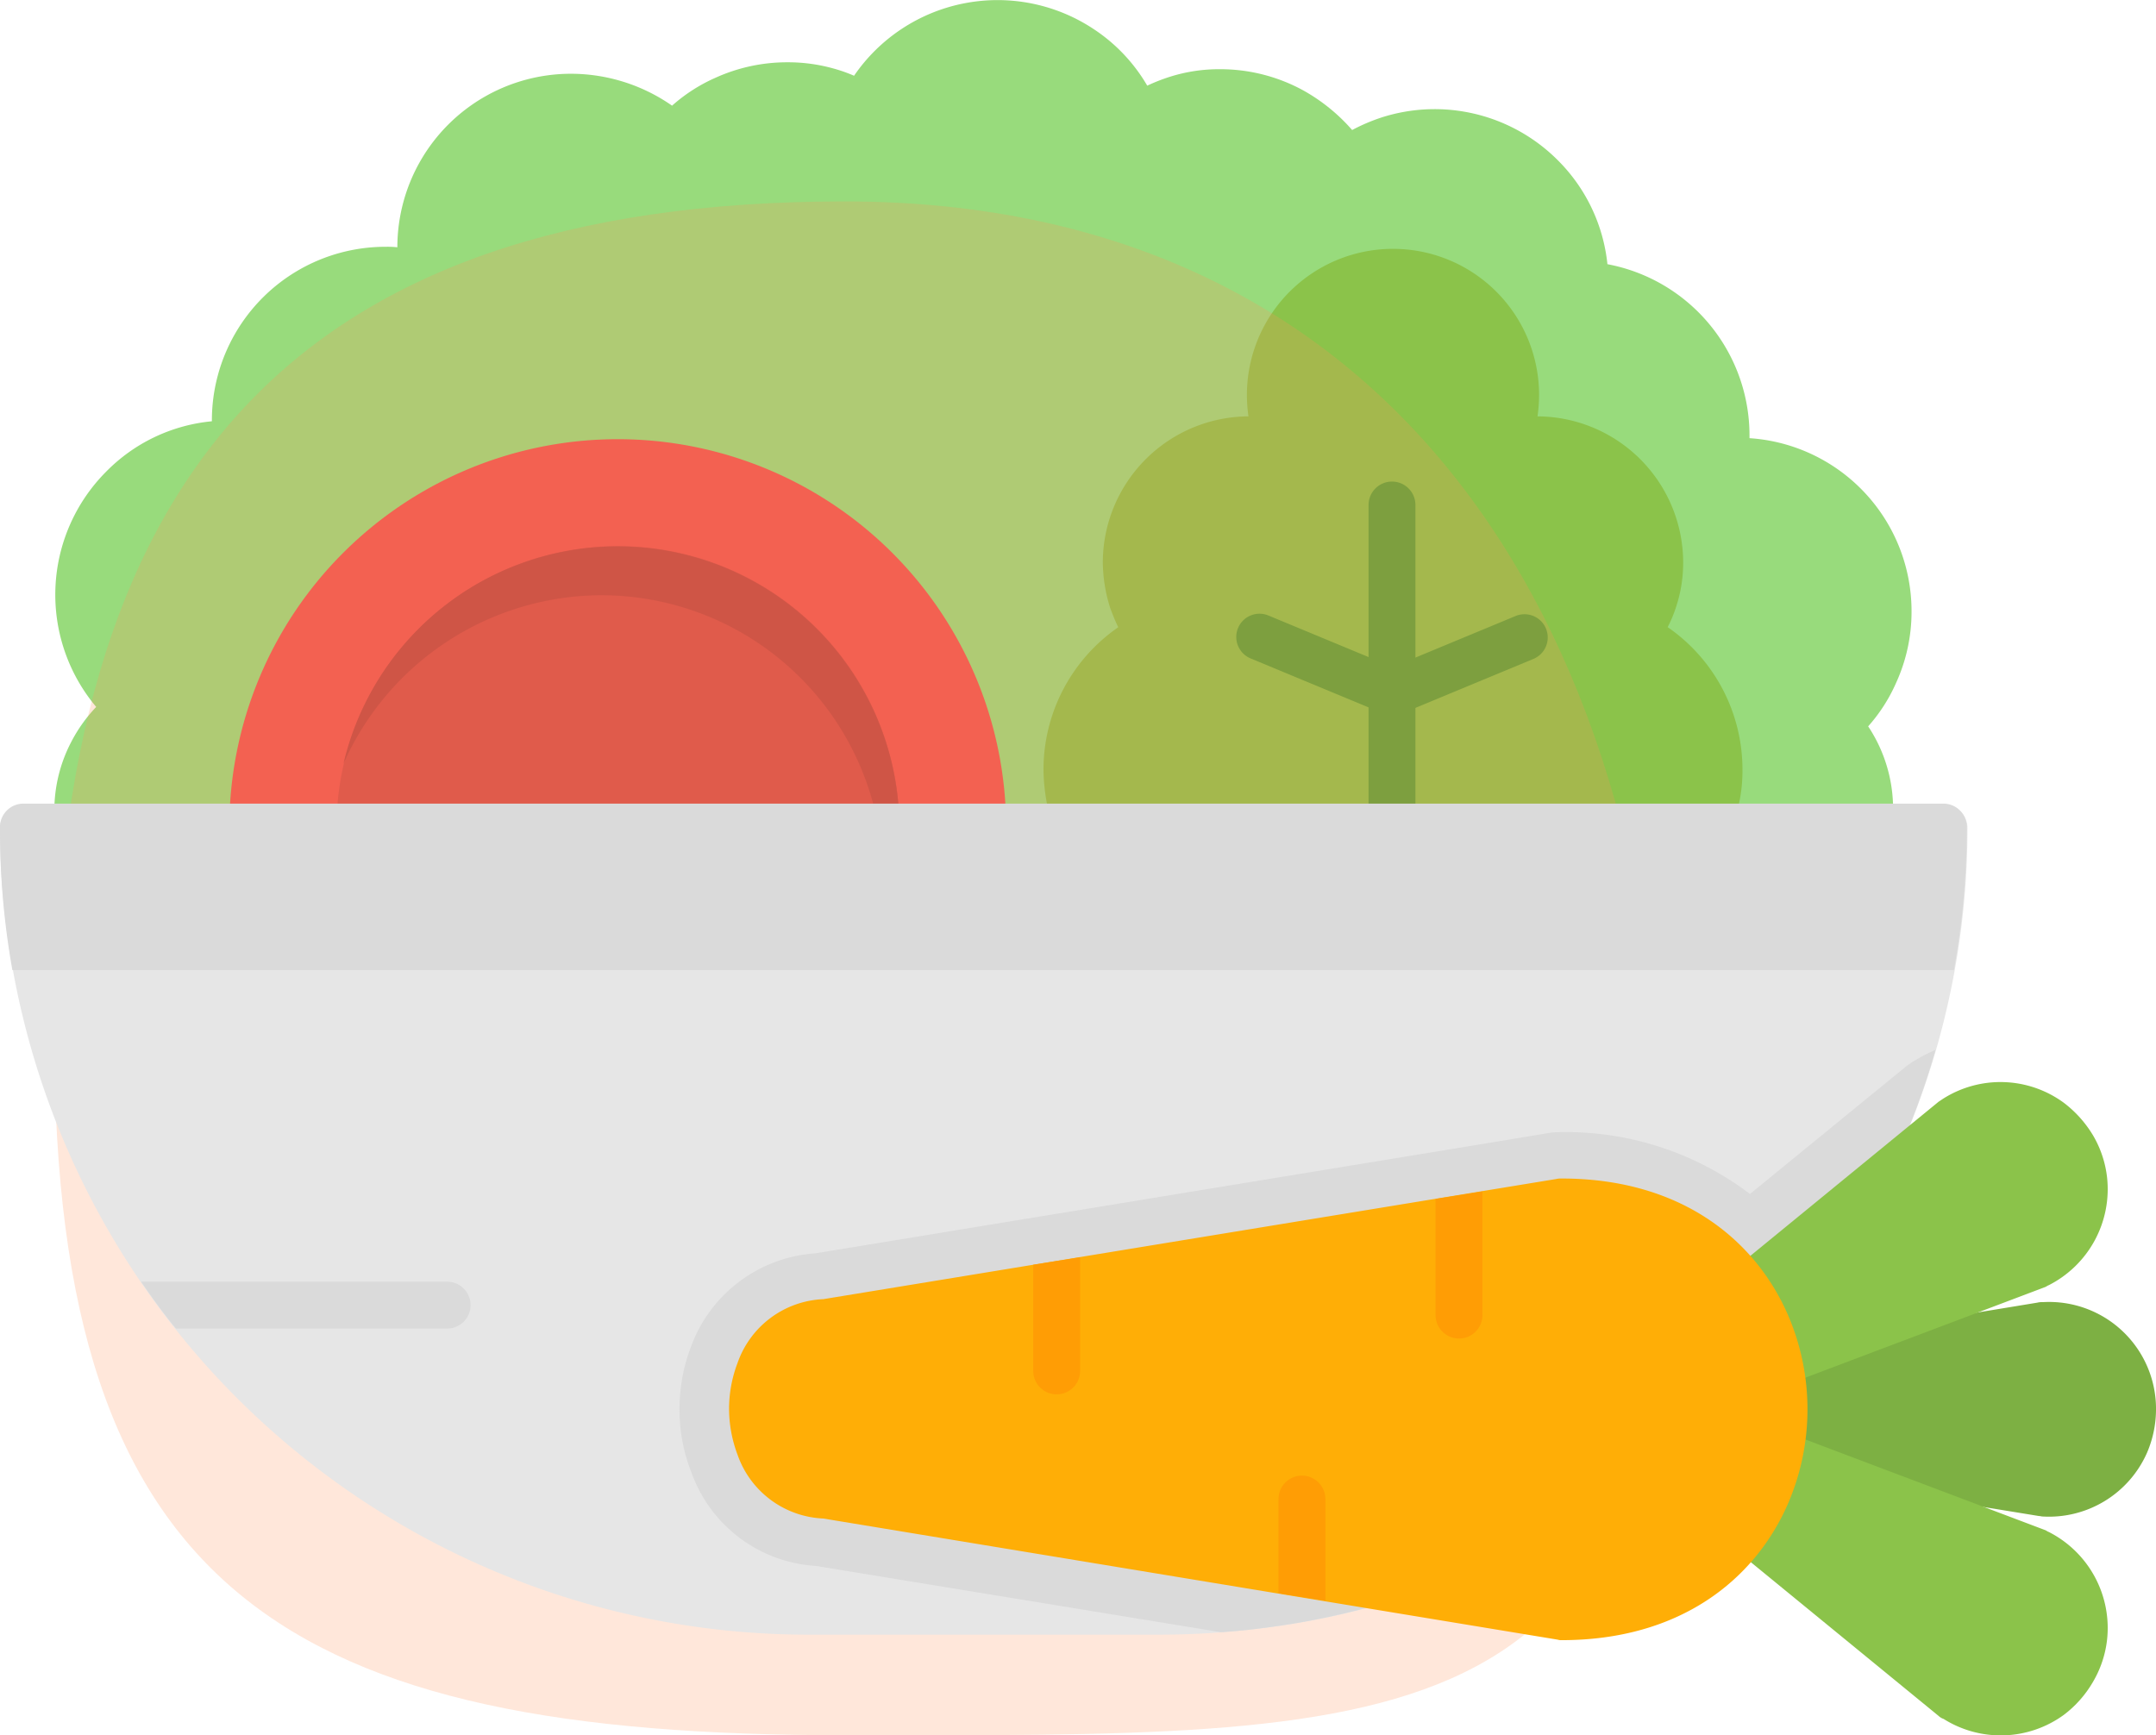
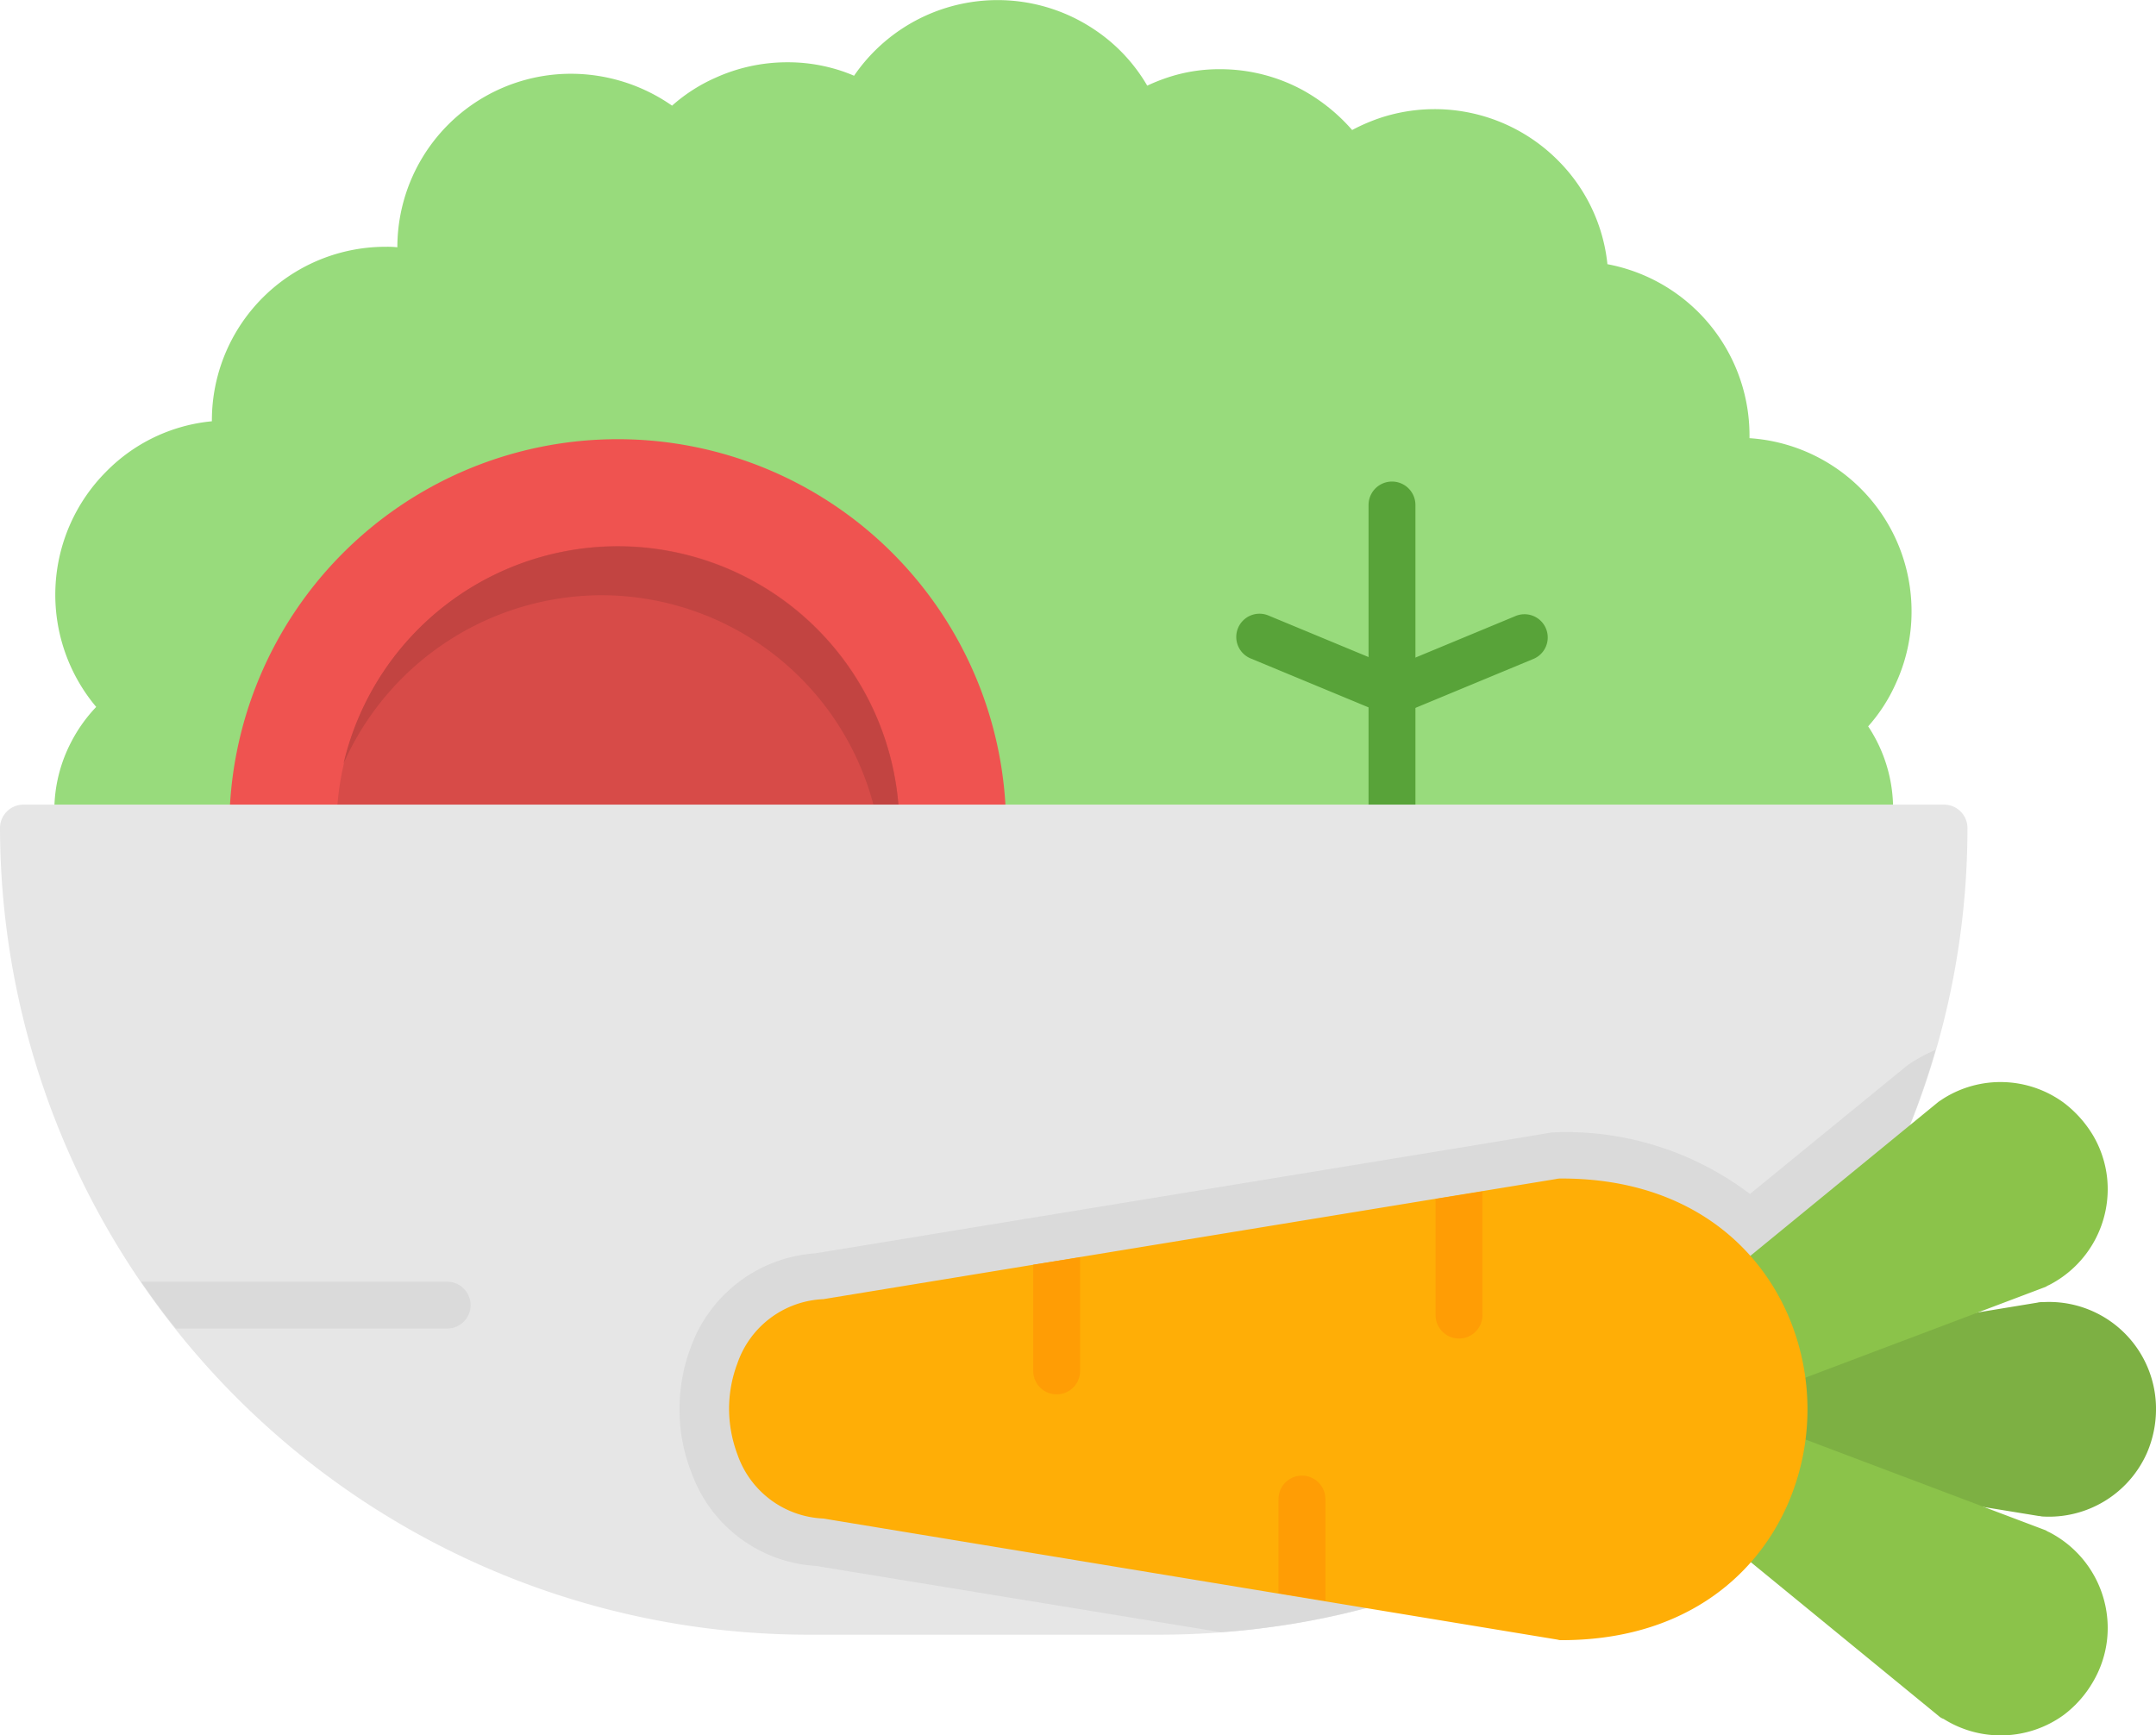
<svg xmlns="http://www.w3.org/2000/svg" width="139.147" height="112.002" viewBox="0 0 139.147 112.002">
  <g id="Ingrédients_frais" data-name="Ingrédients frais" transform="translate(-40.3 -82.9)">
    <g id="Group_39501" data-name="Group 39501" transform="translate(43.807 82.9)">
      <path id="Path_39420" data-name="Path 39420" d="M53.066,137.794H168.035a1.479,1.479,0,0,0,1.705-1.255c.032-.225.064-.483.1-.74v-.032c0-.257.032-.483.032-.676a9.618,9.618,0,0,0-1.609-5.309,10.682,10.682,0,0,0,1.8-2.8,11.045,11.045,0,0,0,1-4.6,11.192,11.192,0,0,0-10.458-11.2v-.193a11.249,11.249,0,0,0-9.17-11.037,11.066,11.066,0,0,0-3.218-6.725,11.221,11.221,0,0,0-11.391-2.735,12.086,12.086,0,0,0-1.866.8,11.8,11.8,0,0,0-3.186-2.574,11.156,11.156,0,0,0-5.341-1.351,10.522,10.522,0,0,0-3.218.483,11.764,11.764,0,0,0-1.48.579,10.97,10.97,0,0,0-3.379-3.6,11.223,11.223,0,0,0-15.542,2.96,10.044,10.044,0,0,0-1.384-.483,10.9,10.9,0,0,0-2.928-.386,11.193,11.193,0,0,0-4.634,1,10.682,10.682,0,0,0-2.8,1.8,11.419,11.419,0,0,0-6.5-2.059,11.206,11.206,0,0,0-11.23,11.2,5.7,5.7,0,0,0-.74-.032,11.206,11.206,0,0,0-11.23,11.23v.032a11.013,11.013,0,0,0-6.822,3.25,11.253,11.253,0,0,0-.644,15.188,9.759,9.759,0,0,0-1.641,2.317A9.555,9.555,0,0,0,51.2,135.22a6.211,6.211,0,0,0,.032.74,5.825,5.825,0,0,0,.1.74,1.552,1.552,0,0,0,1.738,1.094Z" transform="translate(-51.2 -82.9)" fill="#98db7c" fill-rule="evenodd" />
      <path id="Path_39421" data-name="Path 39421" d="M134.952,197.578H87.812a1.511,1.511,0,0,1-1.512-1.512,25.066,25.066,0,1,1,50.132,0,1.464,1.464,0,0,1-1.48,1.512Z" transform="translate(-75.006 -142.652)" fill="#ef5350" fill-rule="evenodd" />
      <path id="Path_39422" data-name="Path 39422" d="M142.648,212.092H109.312a1.511,1.511,0,0,1-1.512-1.512,18.164,18.164,0,0,1,36.328,0,1.464,1.464,0,0,1-1.48,1.512Z" transform="translate(-89.588 -157.166)" fill="#d74b48" fill-rule="evenodd" />
-       <path id="Path_39423" data-name="Path 39423" d="M291.784,171.541H252.432a1.49,1.49,0,0,1-1.963-.8,9.54,9.54,0,0,1-.644-2.124,12.306,12.306,0,0,1-.225-2.188,11.173,11.173,0,0,1,4.827-9.2c-.193-.386-.354-.8-.515-1.223a10.006,10.006,0,0,1-.483-2.96,9.448,9.448,0,0,1,9.4-9.428,10,10,0,0,1-.1-1.384,9.428,9.428,0,0,1,18.856,0,10,10,0,0,1-.1,1.384,9.448,9.448,0,0,1,9.4,9.428A9.064,9.064,0,0,1,290.4,156a8.185,8.185,0,0,1-.515,1.223,11.173,11.173,0,0,1,4.827,9.2,9.9,9.9,0,0,1-.225,2.188,12.411,12.411,0,0,1-.644,2.124,1.622,1.622,0,0,1-2.059.8Z" transform="translate(-185.761 -116.744)" fill="#8bc34a" fill-rule="evenodd" />
      <path id="Path_39424" data-name="Path 39424" d="M317.825,201.831a1.512,1.512,0,0,1-3.025,0V181.012a1.512,1.512,0,0,1,3.025,0Z" transform="translate(-229.981 -148.417)" fill="#58a339" fill-rule="evenodd" />
      <path id="Path_39425" data-name="Path 39425" d="M316.913,212.557a1.5,1.5,0,0,1-1.158-2.767l8.527-3.539a1.5,1.5,0,1,1,1.158,2.767Z" transform="translate(-230.002 -166.479)" fill="#58a339" fill-rule="evenodd" />
      <path id="Path_39426" data-name="Path 39426" d="M298.94,209.689a1.5,1.5,0,1,1-1.158,2.767l-8.527-3.539a1.5,1.5,0,1,1,1.158-2.767Z" transform="translate(-212.029 -166.411)" fill="#58a339" fill-rule="evenodd" />
      <path id="Path_39427" data-name="Path 39427" d="M125.868,195.586A18.176,18.176,0,0,1,143.4,209.1h1.609a18.178,18.178,0,0,0-35.813-2.639,18.266,18.266,0,0,1,16.668-10.876Z" transform="translate(-90.537 -157.166)" fill="#c24441" fill-rule="evenodd" />
-       <path id="Path_39435" data-name="Path 39435" d="M65,11c35.9,0,53,28.1,53,64s-17.1,35-53,35-51-9.1-51-45S29.1,11,65,11Z" transform="translate(-14 2)" fill="#ff945a" opacity="0.22" />
    </g>
    <path id="Path_39428" data-name="Path 39428" d="M129.72,294.207l28.9-22.588a1.522,1.522,0,0,0,2.059-.579,51.49,51.49,0,0,0,6.6-25.227,1.511,1.511,0,0,0-1.512-1.512H41.812a1.511,1.511,0,0,0-1.512,1.512,52.184,52.184,0,0,0,52.063,52.063h22.846a53.964,53.964,0,0,0,6.822-.451,49.77,49.77,0,0,0,6.661-1.319,1.58,1.58,0,0,0,1.03-1.9Z" transform="translate(0 -109.466)" fill="#e6e6e6" />
    <path id="Path_39429" data-name="Path 39429" d="M148.914,327.576l28.9-22.588a1.522,1.522,0,0,0,2.059-.579,51.667,51.667,0,0,0,4.537-10.908,8.67,8.67,0,0,0-1.094.547,6.85,6.85,0,0,0-.8.515L172.436,302.8a19.647,19.647,0,0,0-12.324-3.99,4.594,4.594,0,0,0-.933.1l-4.666.772-42.409,6.95a9.21,9.21,0,0,0-8.012,6.017,11.272,11.272,0,0,0-.74,3.861v.225a10.938,10.938,0,0,0,.772,4.054,9.111,9.111,0,0,0,8.012,6.017l26.16,4.28c.965-.064,1.931-.161,2.864-.29a49.78,49.78,0,0,0,6.661-1.319,1.565,1.565,0,0,0,1.094-1.9ZM68.6,308.462c.708,1.03,1.448,2.059,2.252,3.025h17.5a1.512,1.512,0,0,0,0-3.025Z" transform="translate(-19.194 -142.835)" fill="#dadada" fill-rule="evenodd" />
    <g id="Group_39503" data-name="Group 39503" transform="translate(87.356 152.75)">
      <path id="Path_39430" data-name="Path 39430" d="M393.9,349.86v2.285a1.516,1.516,0,0,0-.483,2.992l16.957,2.767c.1,0,.161.032.257.032a6.915,6.915,0,0,0,6.725-4.119,7.153,7.153,0,0,0,.579-2.8,6.9,6.9,0,0,0-7.3-6.918,1.207,1.207,0,0,0-.354.032L393.448,346.9a1.5,1.5,0,1,0,.45,2.96Z" transform="translate(-325.843 -329.903)" fill="#7db043" fill-rule="evenodd" />
      <path id="Path_39431" data-name="Path 39431" d="M388.585,325.47l-.579,2.156a1.51,1.51,0,0,0-1.9,2.349l13.321,10.908a.857.857,0,0,0,.322.193,6.922,6.922,0,0,0,7.755-.257,7.172,7.172,0,0,0,1.9-2.156,6.867,6.867,0,0,0,.9-2.735,6.955,6.955,0,0,0-3.765-6.918c-.1-.032-.161-.1-.257-.129l-16.6-6.275a1.5,1.5,0,0,0-1.931.869,1.518,1.518,0,0,0,.837,1.995Zm0-8.817-.579-2.156a1.51,1.51,0,1,1-1.9-2.349l13.321-10.908.29-.193a6.912,6.912,0,0,1,7.787.257,7.458,7.458,0,0,1,1.9,2.124,6.867,6.867,0,0,1,.9,2.735,6.955,6.955,0,0,1-3.765,6.918c-.1.032-.161.1-.257.129l-16.6,6.275a1.518,1.518,0,0,1-1.094-2.832Z" transform="translate(-321.367 -299.979)" fill="#8bc34a" fill-rule="evenodd" />
      <path id="Path_39432" data-name="Path 39432" d="M192.181,327.087l47.3-7.755a1.32,1.32,0,0,1,.354-.032c7.594,0,12.453,3.861,14.608,8.817a15.363,15.363,0,0,1,0,12.163c-2.156,4.955-7.015,8.817-14.608,8.817a.709.709,0,0,1-.257-.032l-47.4-7.819a6.141,6.141,0,0,1-5.534-4.119,8.465,8.465,0,0,1-.547-2.96,8.331,8.331,0,0,1,.547-2.96A6.141,6.141,0,0,1,192.181,327.087Z" transform="translate(-186.1 -313.083)" fill="#ffae06" fill-rule="evenodd" />
      <g id="Group_39502" data-name="Group 39502" transform="translate(19.628 7.053)">
        <path id="Path_39433" data-name="Path 39433" d="M273.067,322.383l3.025-.483v7.98a1.512,1.512,0,1,1-3.025,0Zm-7.111,25.935-3.025-.483v-6.081a1.512,1.512,0,0,1,3.025,0ZM247.1,326.63l3.025-.483v7.336a1.512,1.512,0,0,1-3.025,0Z" transform="translate(-247.1 -321.9)" fill="#ff9d05" fill-rule="evenodd" />
      </g>
    </g>
-     <path id="Path_39434" data-name="Path 39434" d="M41.1,254.847H166.4a51.344,51.344,0,0,0,.837-9.235,1.511,1.511,0,0,0-1.512-1.512H41.812a1.511,1.511,0,0,0-1.512,1.512A51.349,51.349,0,0,0,41.1,254.847Z" transform="translate(0 -109.33)" fill="#dadada" fill-rule="evenodd" />
  </g>
</svg>